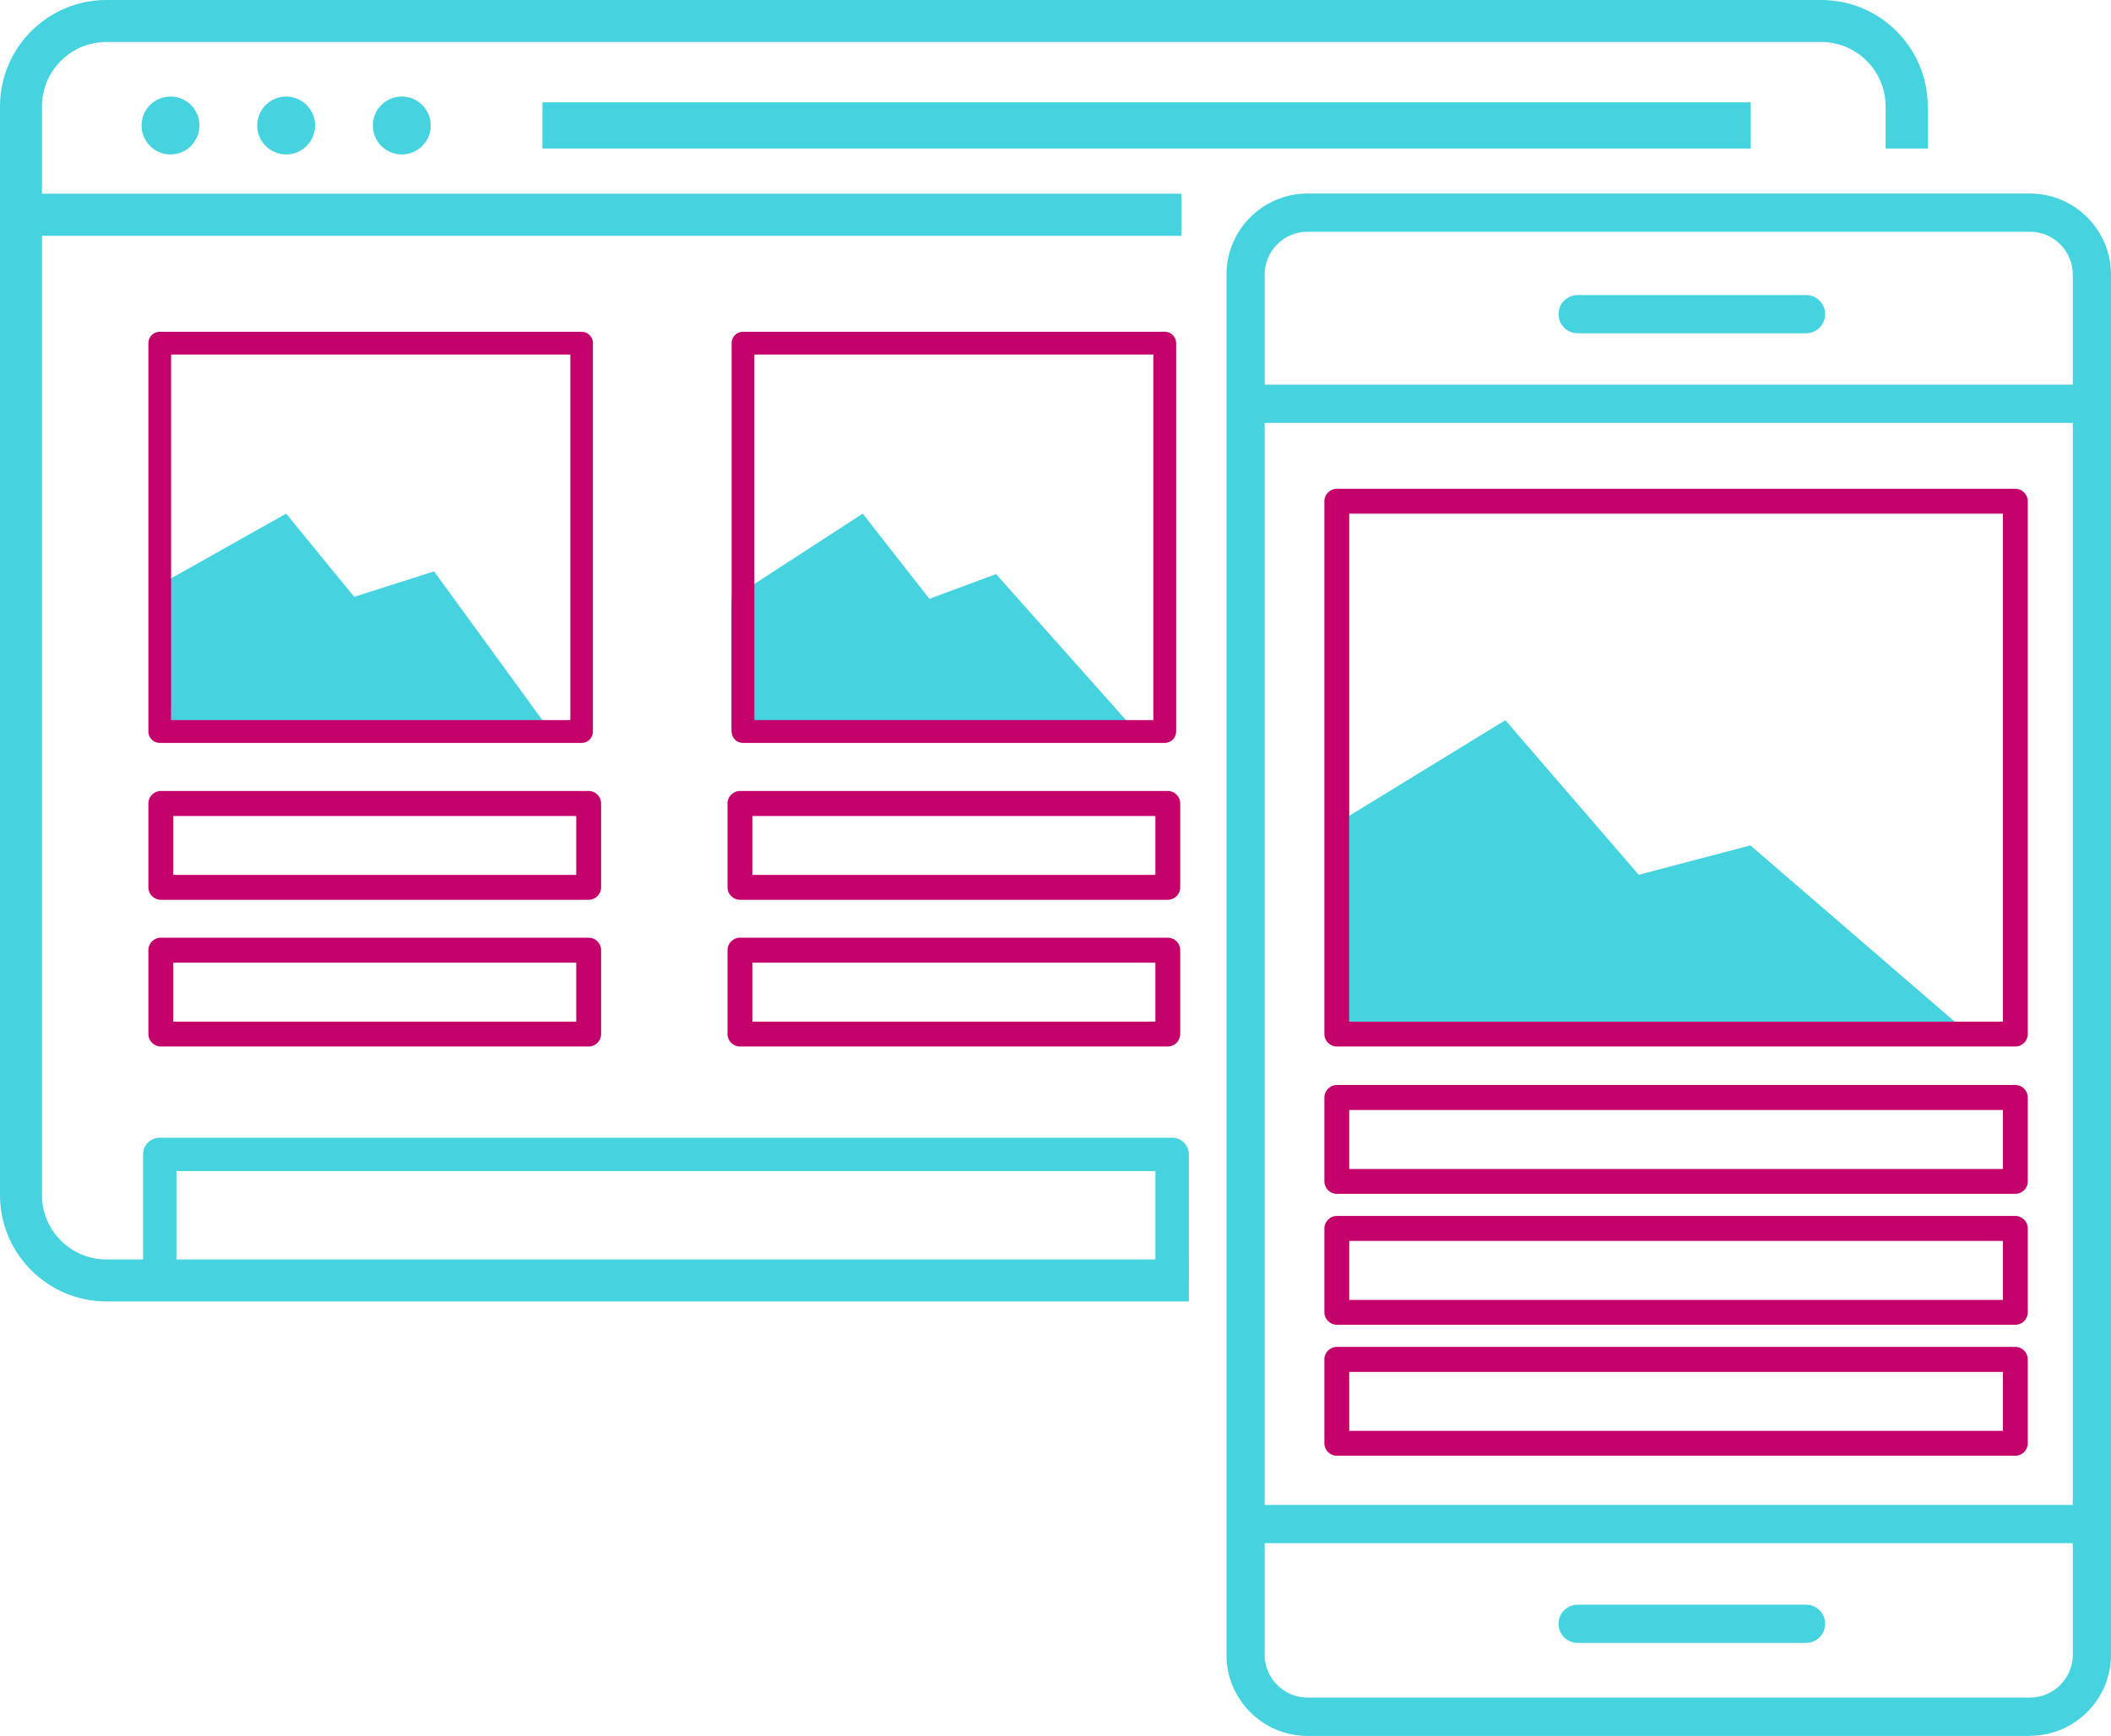
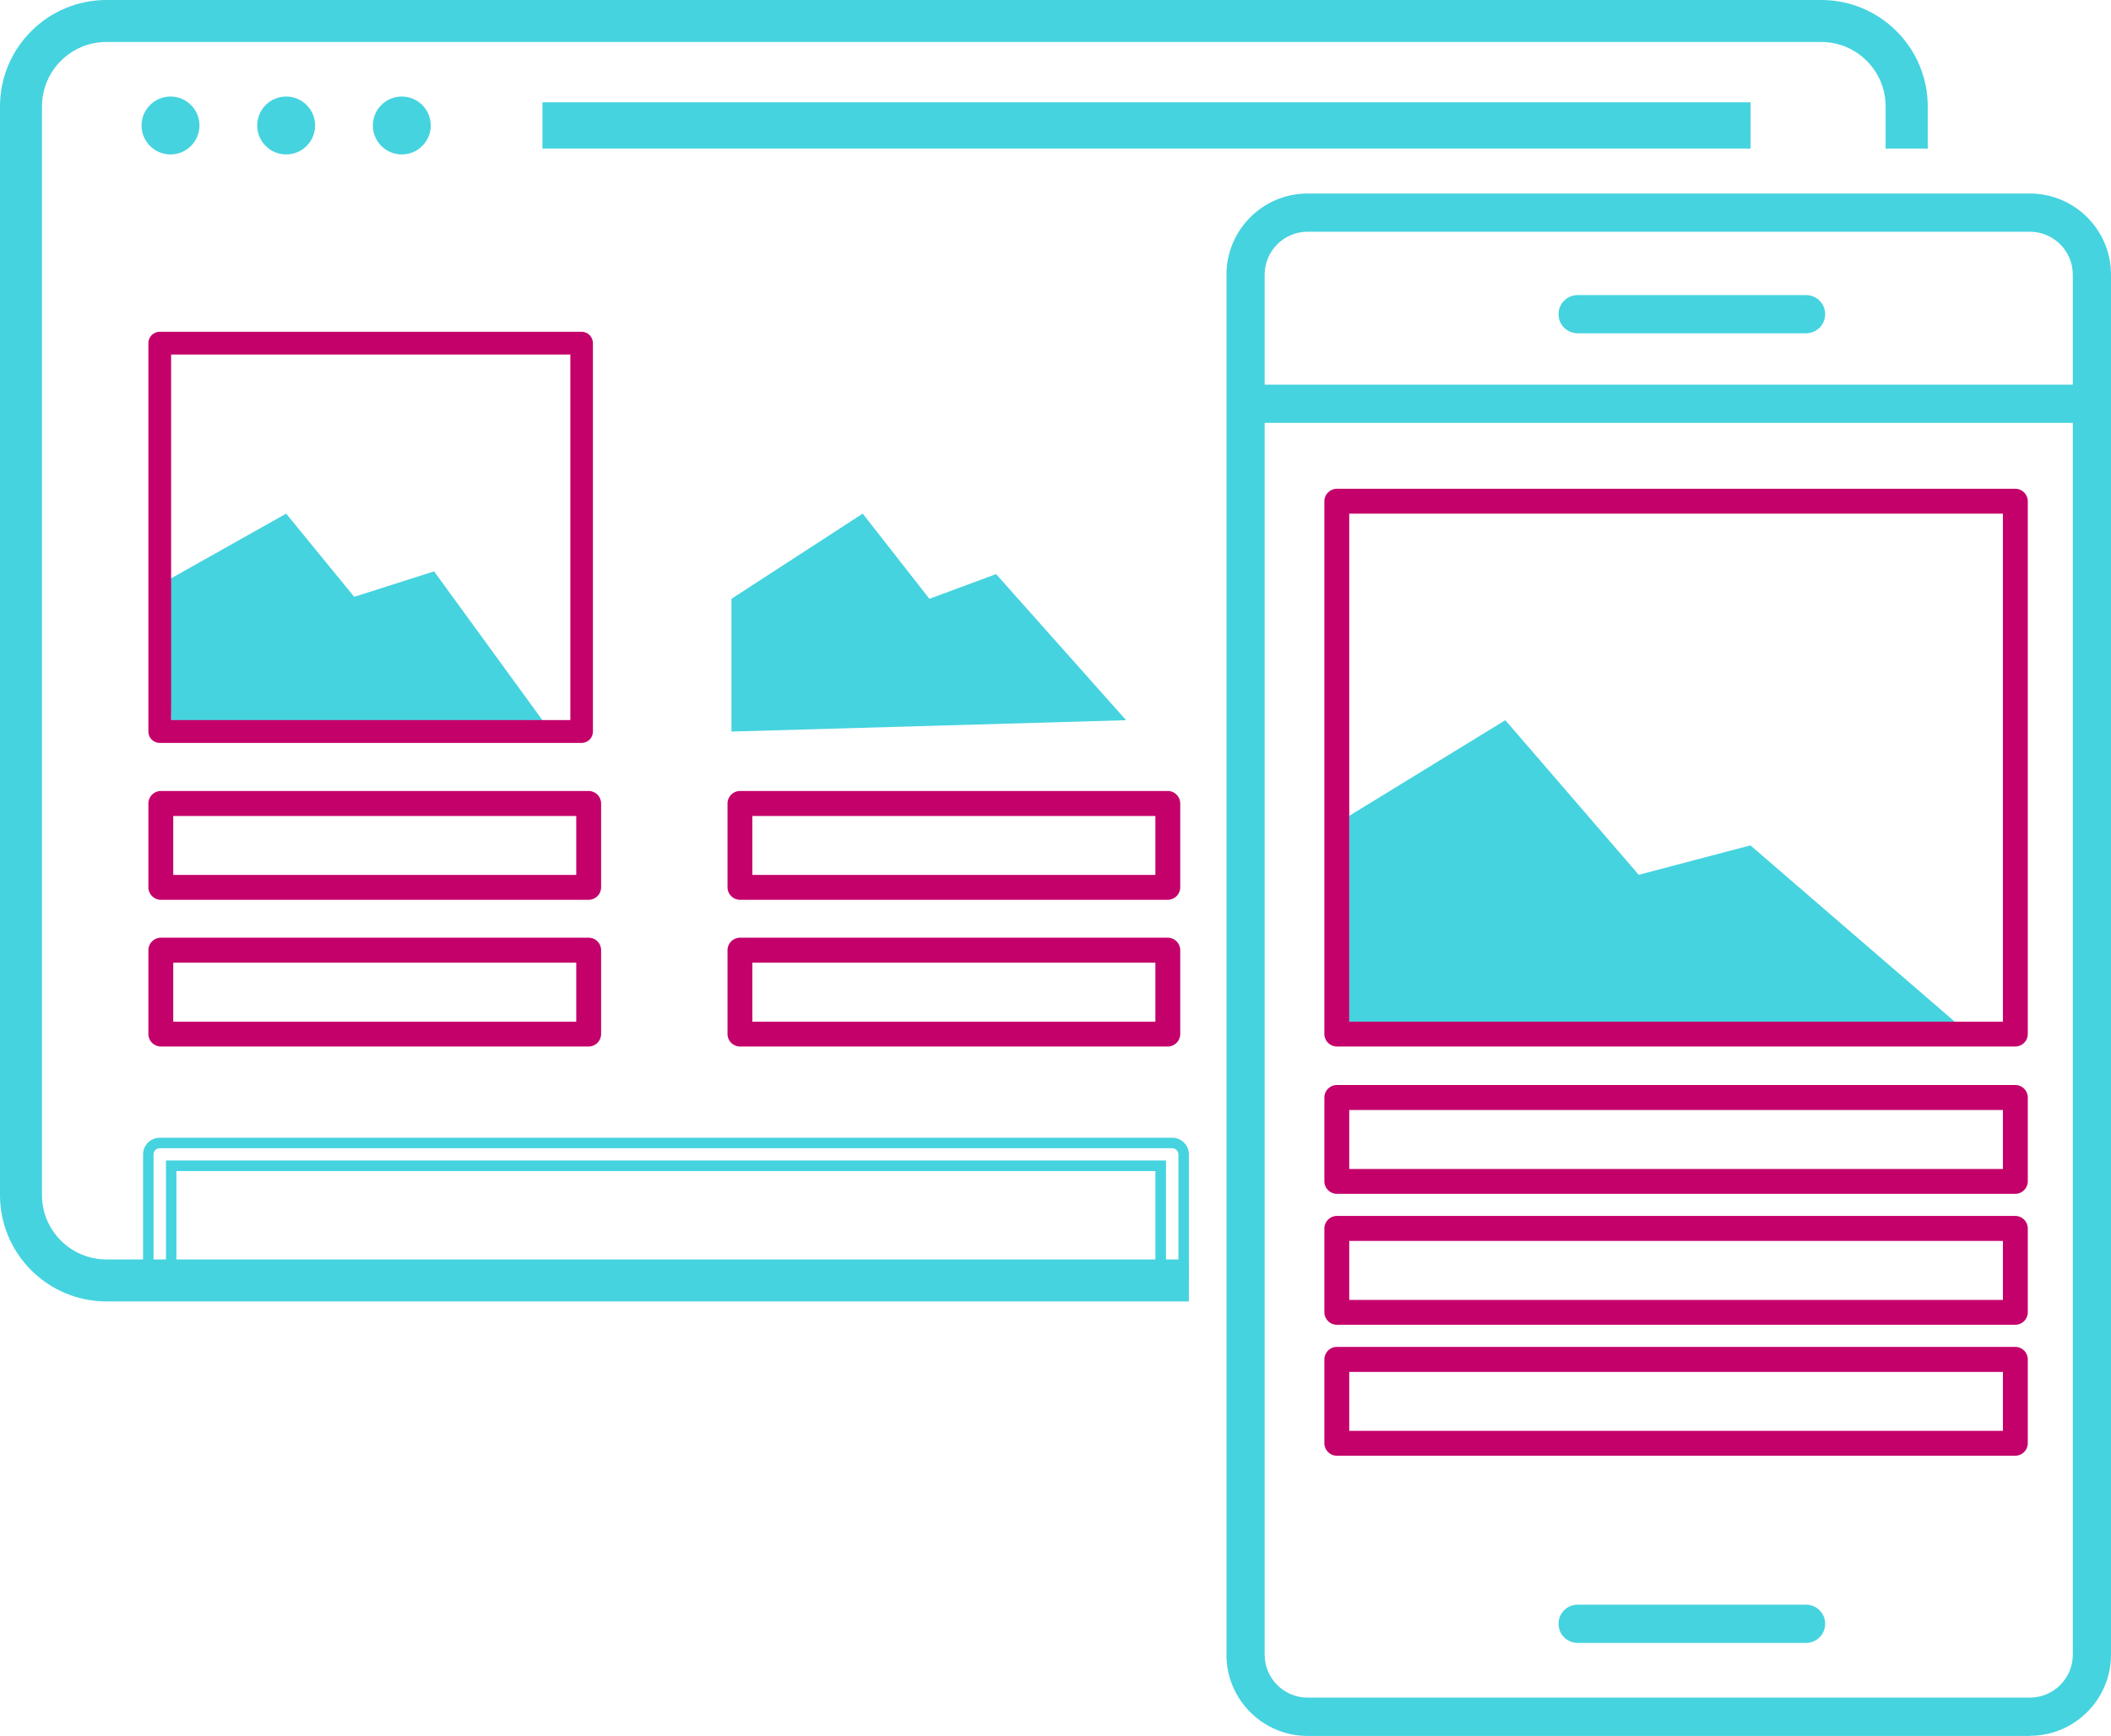
<svg xmlns="http://www.w3.org/2000/svg" id="Calque_2" viewBox="0 0 139.28 114.54">
  <defs>
    <style>.cls-1{fill:#c4006a;}.cls-2{fill:#45d3df;}</style>
  </defs>
  <g id="Objects">
    <polygon class="cls-2" points="89.02 53.83 99.32 47.52 108.12 57.72 115.49 55.78 128.97 67.41 89.02 67.41 89.02 53.83" />
    <polygon class="cls-2" points="48.26 39.51 56.92 33.89 61.32 39.51 65.72 37.88 74.3 47.52 48.26 48.27 48.26 39.51" />
    <polygon class="cls-2" points="10.95 38.35 18.88 33.89 23.37 39.38 28.64 37.7 35.79 47.52 11.29 47.52 10.95 38.35" />
    <path class="cls-1" d="m38.38,49.02H10.54c-.42,0-.75-.34-.75-.75v-25.63c0-.42.34-.75.75-.75h27.83c.42,0,.75.34.75.75v25.63c0,.42-.34.75-.75.75Zm-27.08-1.51h26.33v-24.12H11.29v24.12Z" />
-     <path class="cls-1" d="m76.85,49.02h-27.83c-.42,0-.75-.34-.75-.75v-25.63c0-.42.34-.75.75-.75h27.83c.42,0,.75.34.75.75v25.63c0,.42-.34.75-.75.75Zm-27.08-1.51h26.33v-24.12h-26.33v24.12Z" />
-     <path class="cls-2" d="m77.34,85.04H10.54c-.42,0-.75-.34-.75-.75v-8.12c0-.42.34-.75.75-.75h66.8c.42,0,.75.34.75.75v8.12c0,.42-.34.75-.75.75Zm-66.04-1.51h65.29v-6.62H11.29v6.62Z" />
    <path class="cls-2" d="m77.34,85.39H10.54c-.61,0-1.1-.49-1.1-1.1v-8.12c0-.61.49-1.1,1.1-1.1h66.8c.61,0,1.1.49,1.1,1.1v8.12c0,.61-.49,1.1-1.1,1.1Zm-66.8-9.63c-.22,0-.41.18-.41.41v8.12c0,.22.18.41.41.41h66.8c.22,0,.41-.18.41-.41v-8.12c0-.22-.18-.41-.41-.41H10.54Zm66.39,8.12H10.95v-7.31h65.98v7.31Zm-65.29-.69h64.59v-5.92H11.64v5.92Z" />
    <circle class="cls-2" cx="11.25" cy="8.28" r="1.91" />
    <circle class="cls-2" cx="18.88" cy="8.28" r="1.91" />
    <circle class="cls-2" cx="26.51" cy="8.28" r="1.91" />
    <rect class="cls-2" x="35.79" y="6.75" width="79.71" height="3.05" />
-     <rect class="cls-2" x="1.39" y="12.78" width="76.56" height="2.78" />
    <path class="cls-2" d="m78.44,83.1H7.02c-2.34,0-4.25-1.9-4.25-4.25V7.02c0-2.34,1.9-4.25,4.25-4.25h113.14c2.34,0,4.25,1.9,4.25,4.25v2.78h2.78v-2.78c0-3.87-3.15-7.02-7.02-7.02H7.02C3.15,0,0,3.15,0,7.02v71.83c0,3.87,3.15,7.02,7.02,7.02h71.42v-2.78Z" />
    <path class="cls-2" d="m133.93,114.54h-47.66c-2.95,0-5.35-2.4-5.35-5.35V18.12c0-2.95,2.4-5.35,5.35-5.35h47.66c2.95,0,5.35,2.4,5.35,5.35v91.06c0,2.95-2.4,5.35-5.35,5.35ZM86.27,15.29c-1.56,0-2.83,1.27-2.83,2.83v91.06c0,1.56,1.27,2.83,2.83,2.83h47.66c1.56,0,2.83-1.27,2.83-2.83V18.12c0-1.56-1.27-2.83-2.83-2.83h-47.66Z" />
    <rect class="cls-2" x="82.18" y="25.38" width="55.84" height="2.52" />
-     <rect class="cls-2" x="82.18" y="99.3" width="55.84" height="2.52" />
    <path class="cls-2" d="m119.16,108.4h-15.07c-.7,0-1.26-.56-1.26-1.26s.56-1.26,1.26-1.26h15.07c.7,0,1.26.56,1.26,1.26s-.56,1.26-1.26,1.26Z" />
    <path class="cls-2" d="m119.16,21.99h-15.07c-.7,0-1.26-.56-1.26-1.26s.56-1.26,1.26-1.26h15.07c.7,0,1.26.56,1.26,1.26s-.56,1.26-1.26,1.26Z" />
    <path class="cls-1" d="m132.97,69.05h-44.77c-.45,0-.82-.37-.82-.82v-35.16c0-.45.37-.82.82-.82h44.77c.45,0,.82.37.82.82v35.16c0,.45-.37.82-.82.82Zm-43.95-1.64h43.13v-33.52h-43.13v33.52Z" />
    <path class="cls-1" d="m132.97,78.77h-44.77c-.45,0-.82-.37-.82-.82v-5.54c0-.45.37-.82.82-.82h44.77c.45,0,.82.37.82.82v5.54c0,.45-.37.82-.82.82Zm-43.95-1.64h43.13v-3.89h-43.13v3.89Z" />
    <path class="cls-1" d="m38.84,59.37H10.61c-.45,0-.82-.37-.82-.82v-5.54c0-.45.37-.82.82-.82h28.23c.45,0,.82.37.82.82v5.54c0,.45-.37.82-.82.82Zm-27.41-1.64h26.59v-3.89H11.43v3.89Z" />
    <path class="cls-1" d="m38.84,69.05H10.61c-.45,0-.82-.37-.82-.82v-5.54c0-.45.37-.82.82-.82h28.23c.45,0,.82.37.82.82v5.54c0,.45-.37.82-.82.82Zm-27.41-1.64h26.59v-3.89H11.43v3.89Z" />
    <path class="cls-1" d="m77.05,59.37h-28.23c-.45,0-.82-.37-.82-.82v-5.54c0-.45.37-.82.82-.82h28.23c.45,0,.82.37.82.82v5.54c0,.45-.37.82-.82.82Zm-27.41-1.64h26.59v-3.89h-26.59v3.89Z" />
    <path class="cls-1" d="m77.05,69.05h-28.23c-.45,0-.82-.37-.82-.82v-5.54c0-.45.37-.82.82-.82h28.23c.45,0,.82.37.82.82v5.54c0,.45-.37.82-.82.82Zm-27.41-1.64h26.59v-3.89h-26.59v3.89Z" />
    <path class="cls-1" d="m132.97,87.41h-44.77c-.45,0-.82-.37-.82-.82v-5.54c0-.45.37-.82.82-.82h44.77c.45,0,.82.37.82.82v5.54c0,.45-.37.82-.82.82Zm-43.95-1.64h43.13v-3.89h-43.13v3.89Z" />
    <path class="cls-1" d="m132.97,96.05h-44.77c-.45,0-.82-.37-.82-.82v-5.54c0-.45.37-.82.82-.82h44.77c.45,0,.82.37.82.82v5.54c0,.45-.37.82-.82.82Zm-43.95-1.64h43.13v-3.89h-43.13v3.89Z" />
  </g>
</svg>